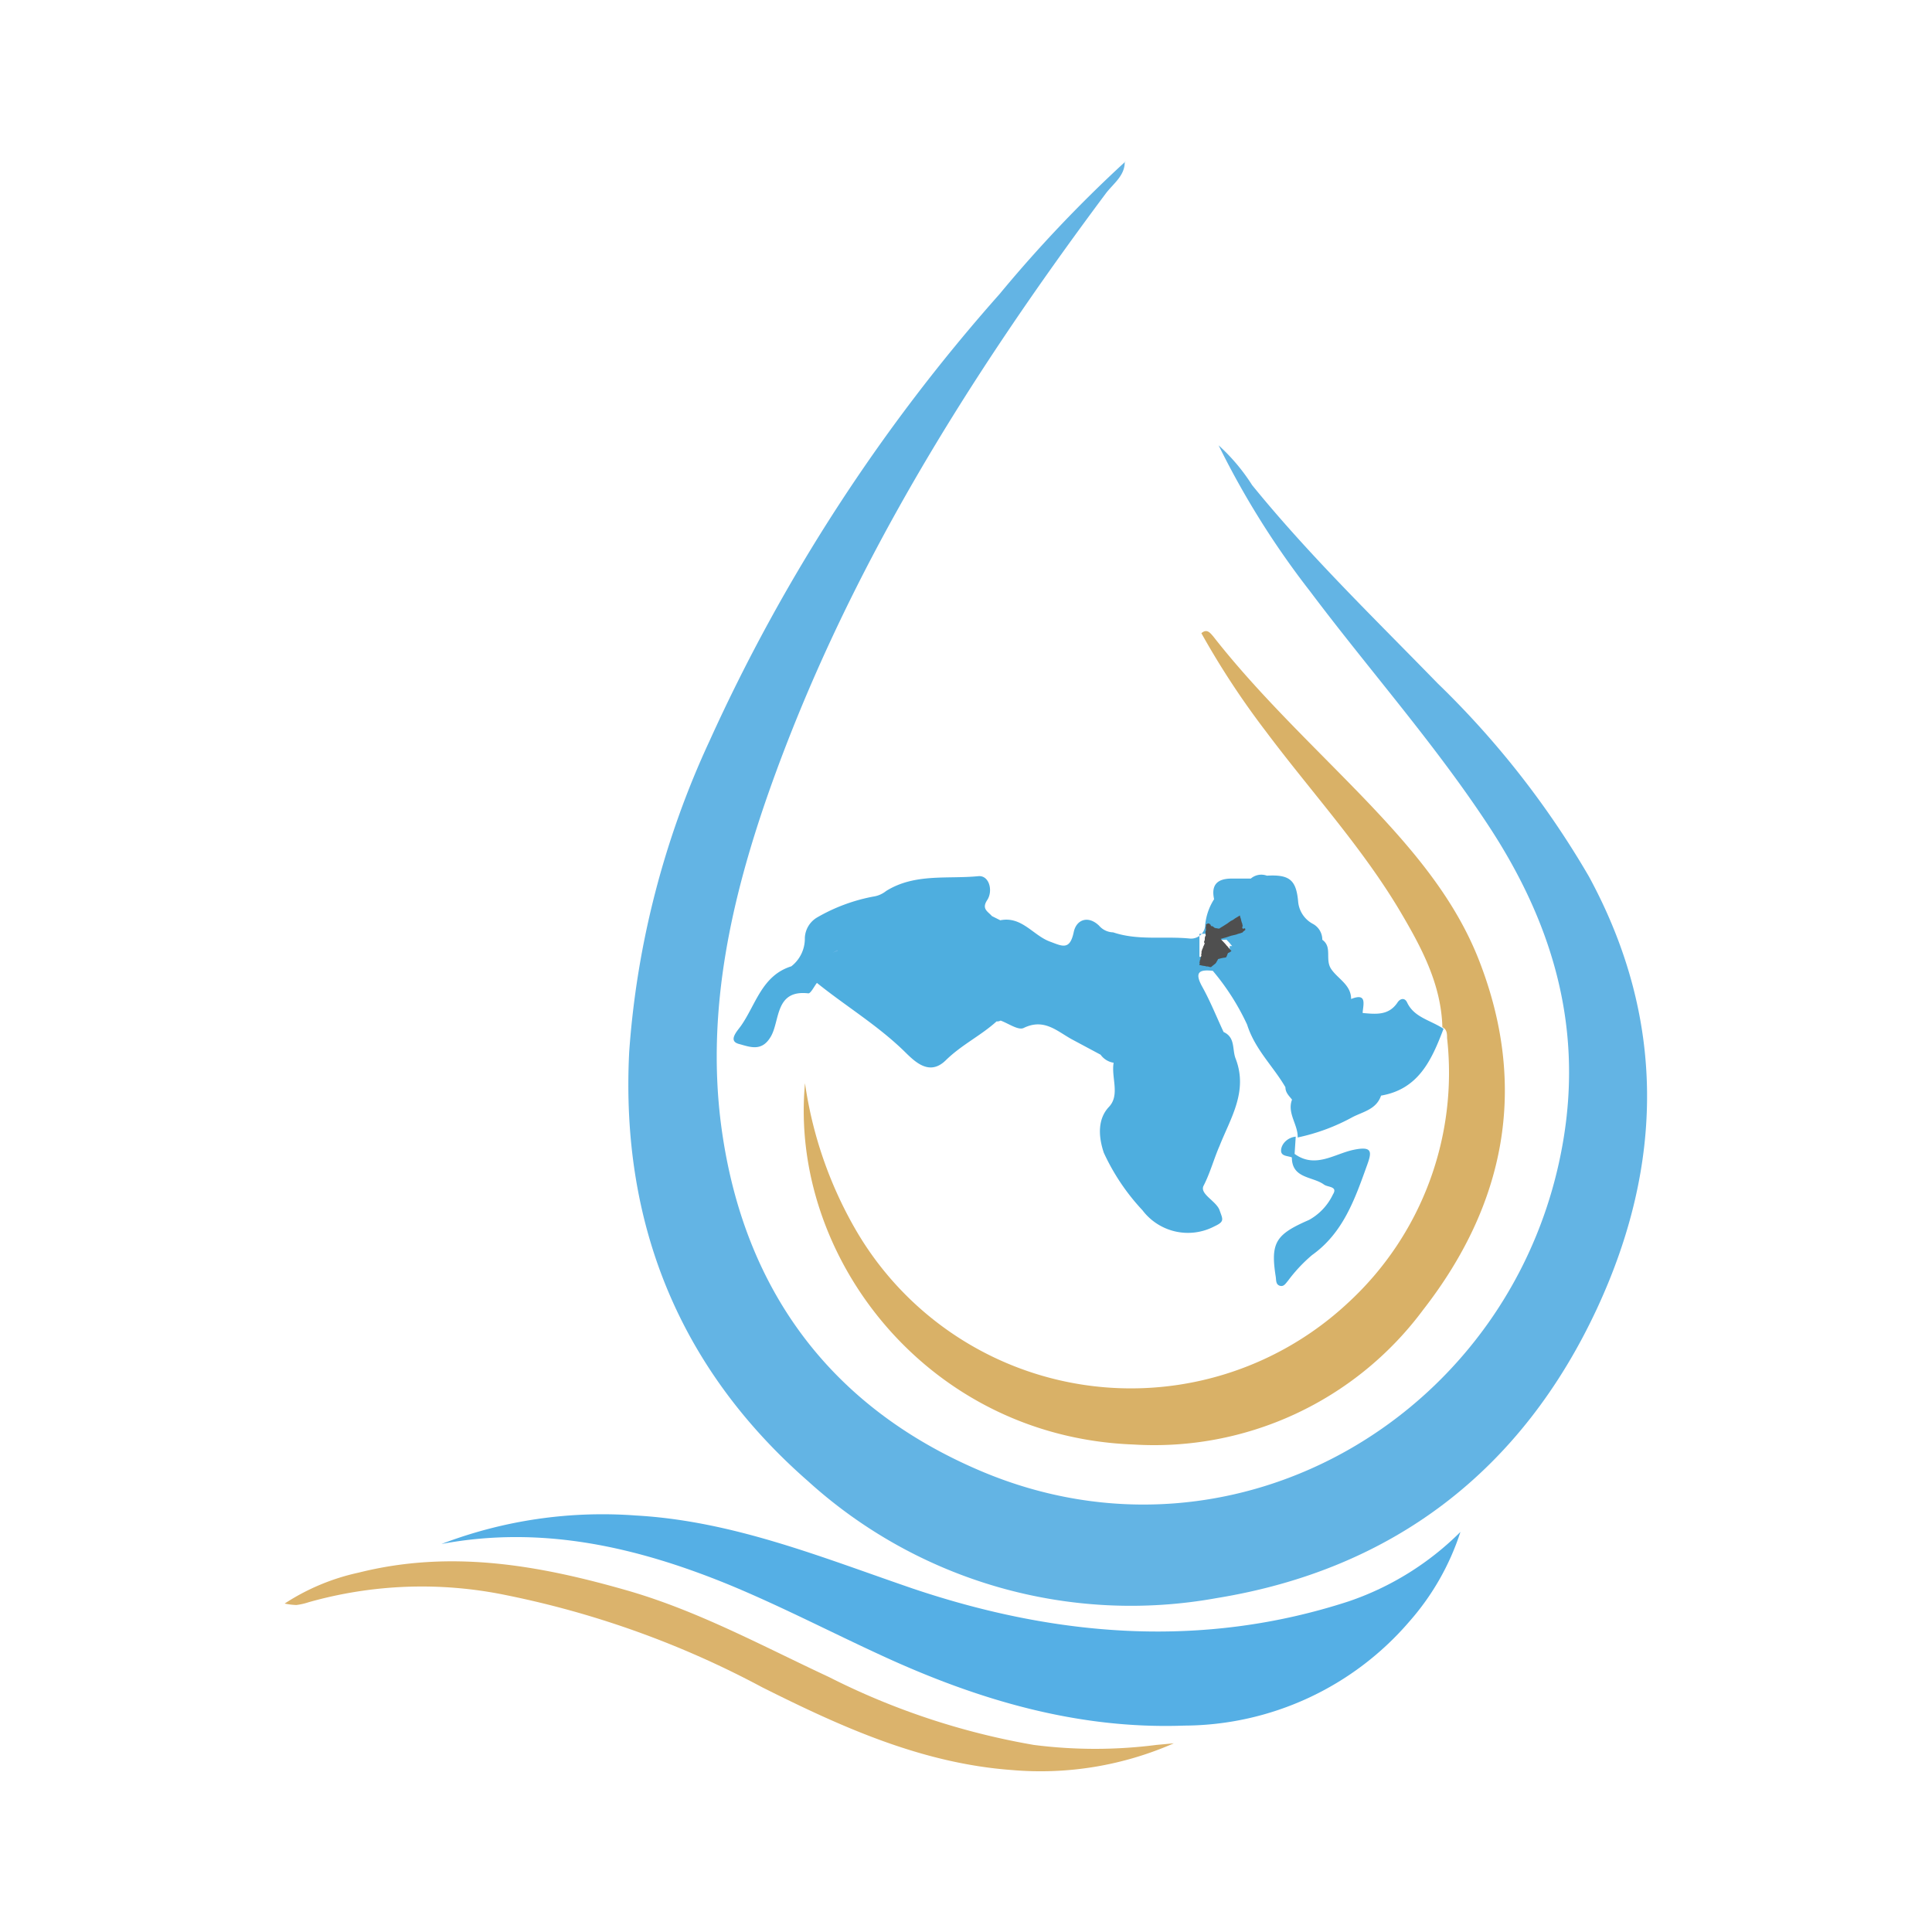
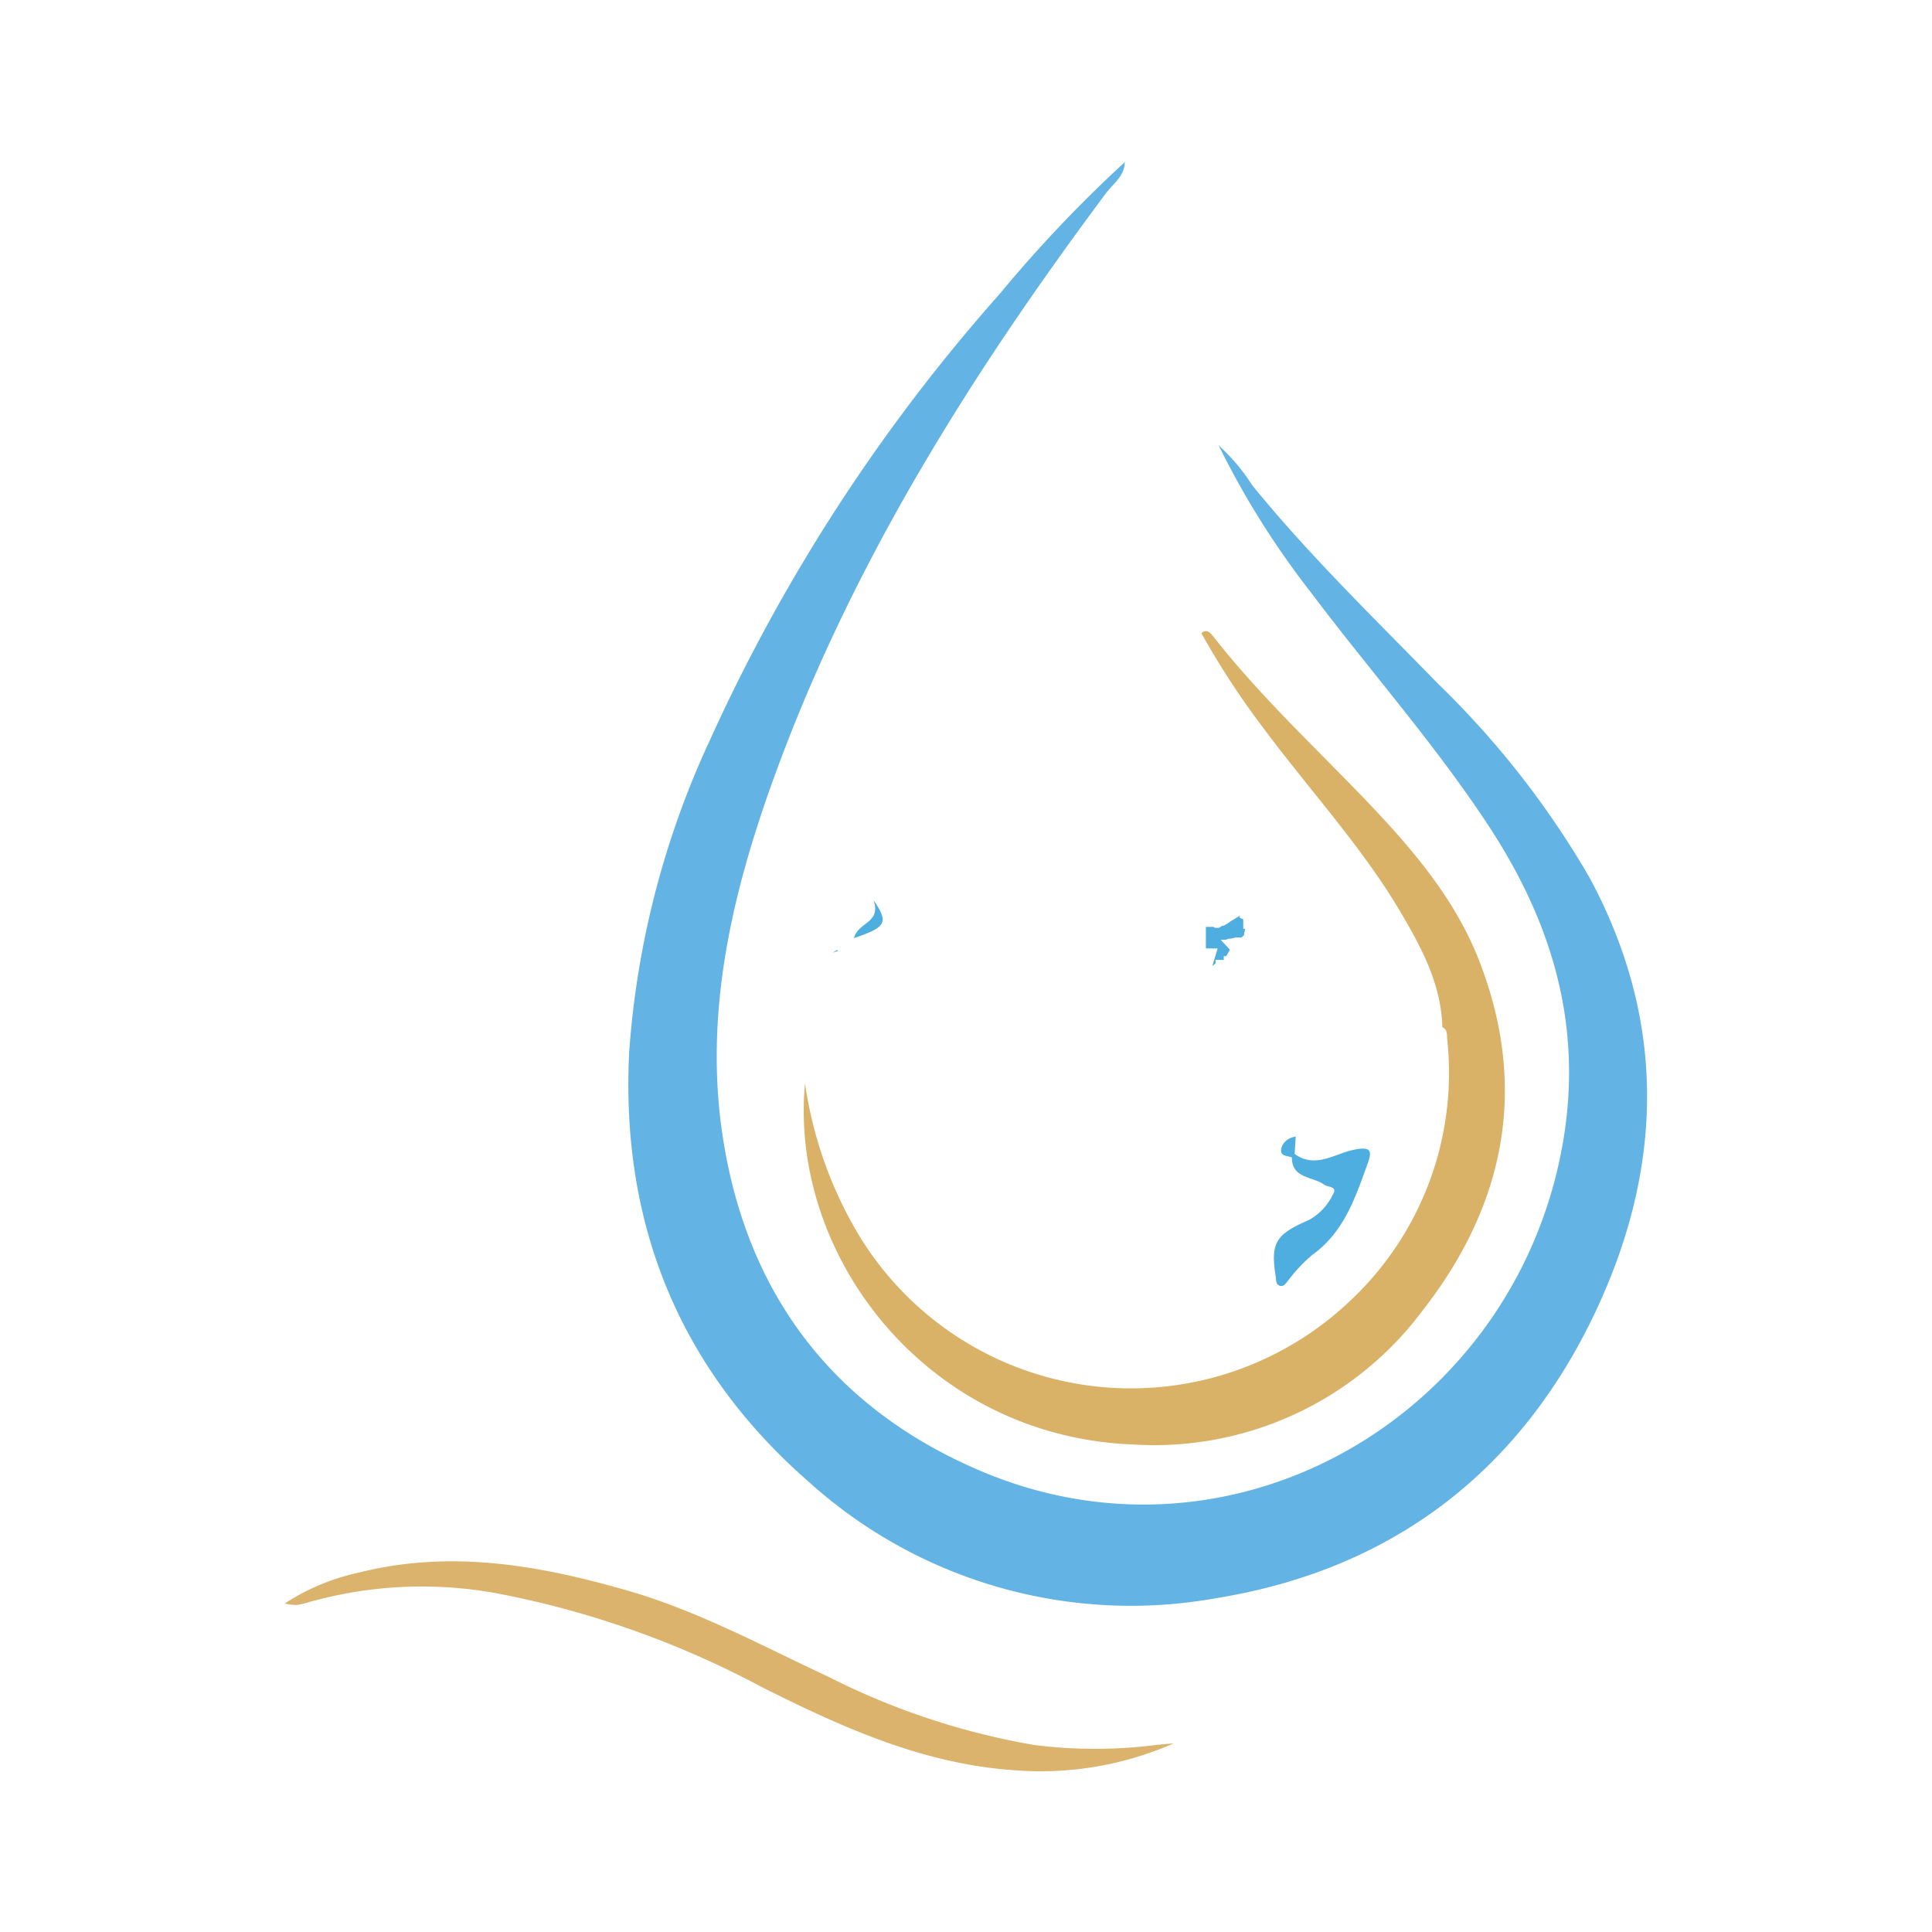
<svg xmlns="http://www.w3.org/2000/svg" id="Layer_1" data-name="Layer 1" width="120" height="120" viewBox="0 0 120 120">
  <path d="M53.05,58.27c.21-1,1.7-.9,1.21-2.36C55.21,57.32,55.06,57.57,53.05,58.27Z" fill="#4eaedf" />
  <path d="M77.34,57.69v0h0l-.12,0h0l0-.11h0l0-.17,0-.11,0-.11,0-.09L77,57l0-.12-.16.1-.15.09,0,0-.11.07-.09.05-.11.07-.11.08-.11.07L76,57.5l-.08,0-.1.06-.11.07h-.08l0,0h-.18l-.07-.06,0,0,0,0h-.08v0l0,0h0v0h0v0h0v0H75l0,0,0,0H74.9v0h0v0h0v0h0v0h0v.09h0v0h0v0h0v.05h0v0h0l0,.06h0l0,0,0,0v0l0,0v.19l0,0v0h0l0,0v.06h0l0,0v0l0,.06v0h0l0,0h0v.07h0v0l0,.08,0,.09v.07l0,0v0h0v.16l0,0v0h0v.07h0l0,.08v.07h0v0h0v0h0v.14h.07l.07,0,.11,0h.09l.1,0h.12l.07,0h.1L75.3,60l.2-.16,0-.08,0-.07,0,0,0-.07h.09l.06,0,.19,0,.09,0,.08,0h0l0-.07,0-.11,0-.05,0,0,.07,0,.08,0,0,0h0l0,0L76.39,59l-.07-.09-.08-.09-.08-.08h0l-.08-.09-.18-.19-.08-.09h0l.14,0,.16,0,.21-.07.12,0,.3-.07.14,0,.15,0,.07,0h0l.08-.08h0l.08-.06v-.08Z" fill="#4eaedf" />
-   <path d="M87.4,62.27c-.15-.33-.44-.25-.6,0-.55.82-1.35.72-2.16.65l0-.08c.06-.54.23-1.17-.72-.79,0-.88-.81-1.24-1.23-1.85s.09-1.37-.56-1.83a1.11,1.11,0,0,0-.61-1A1.74,1.74,0,0,1,80.63,56c-.12-1.35-.54-1.69-1.94-1.61a1,1,0,0,0-1,.18H76.5c-.87,0-1.29.37-1.09,1.28a3.61,3.61,0,0,0-.55,1.56.88.88,0,0,1-1,.88c-1.58-.15-3.18.14-4.72-.38a1.19,1.19,0,0,1-.87-.41c-.65-.64-1.41-.42-1.58.4-.24,1.14-.71.87-1.46.59-1.06-.38-1.76-1.6-3.1-1.33l-.52-.26c-.25-.29-.66-.44-.29-1s.13-1.54-.55-1.48c-1.92.19-3.95-.19-5.73.92a1.65,1.65,0,0,1-.81.35,11,11,0,0,0-3.47,1.29,1.55,1.55,0,0,0-.77,1.27,2.18,2.18,0,0,1-.84,1.77c-1.83.57-2.2,2.38-3.13,3.7-.21.3-.83.93-.13,1.12s1.44.51,2-.48.25-2.9,2.32-2.66c.15,0,.35-.42.53-.65,1.8,1.45,3.8,2.65,5.47,4.29.64.63,1.53,1.5,2.53.52s2.18-1.53,3.16-2.42a.43.43,0,0,0,.25-.05c.49.18,1.1.62,1.43.46,1.31-.64,2.12.25,3.08.75l1.7.91a1.23,1.23,0,0,0,.81.5c-.16.91.41,2-.29,2.74s-.67,1.81-.32,2.85a13.4,13.4,0,0,0,2.4,3.57,3.54,3.54,0,0,0,4.47,1c.65-.3.52-.43.32-1s-1.24-1-1-1.51c.42-.81.64-1.67,1-2.49.68-1.72,1.78-3.38,1-5.41-.23-.57,0-1.32-.75-1.66-.44-.94-.82-1.9-1.32-2.8s-.22-1.1.65-1a14.83,14.83,0,0,1,2.13,3.34c.49,1.55,1.62,2.58,2.38,3.89,0,.34.23.54.41.77-.32.85.38,1.55.35,2.35a12.37,12.37,0,0,0,3.42-1.27c.67-.34,1.47-.48,1.76-1.33,2.34-.4,3.15-2.23,3.88-4.15C88.83,63.35,87.84,63.2,87.4,62.27Zm-10.06-4.5-.08.06h0l-.08.08h0l-.07,0-.15,0-.14,0-.3.07-.12,0-.21.07-.16,0-.14,0h0l.08.09.18.19.08.09h0l.08.08.08.09.07.09.07.08,0,0h0l0,0-.08,0-.07,0,0,0,0,.05,0,.11,0,.07h0l-.08,0-.09,0-.19,0-.06,0h-.09l0,.07,0,0,0,.07,0,.08-.2.16-.07.06h-.1l-.07,0h-.12l-.1,0h-.09l-.11,0-.07,0H74.5V59.8h0v0h0v0h0v-.07l0-.08h0v-.07h0v0l0,0v-.16h0v0l0,0v-.07l0-.09,0-.08v0h0v-.07h0l0,0h0v0l0-.06v0l0,0h0v-.06l0,0h0v0l0,0V58.2l0,0v0l0,0,0,0h0l0-.06h0v0h0v-.05h0v0h0v0h0v-.09h0v0h0v0h0v0h0v0H75l0,0,0,0h.1v0h0v0h0v0h0l0,0v0h.08l0,0,0,0,.07.06h.18l0,0h.08l.11-.07.1-.06.08,0,.11-.07.11-.07.11-.08.11-.07.09-.05.11-.07,0,0,.15-.09.16-.1L77,57l0,.09,0,.09,0,.11,0,.11,0,.17h0l0,.11h0l.12,0h0v.11Z" fill="#4eaedf" />
  <path d="M69.86,10.07c0,.86-.73,1.35-1.18,1.95C60.11,23.51,52.56,35.56,47.76,49.17c-2.33,6.63-3.86,13.45-3,20.48,1.27,10.17,6.63,17.66,16.12,21.7,16,6.82,33.48-3.73,36.24-20.65,1.18-7.22-.81-13.59-4.74-19.53-3.34-5.06-7.37-9.6-11-14.43a52.62,52.62,0,0,1-5.69-9.08,12,12,0,0,1,2.08,2.47c3.55,4.37,7.6,8.28,11.52,12.31a55.48,55.48,0,0,1,9.4,12c4.8,8.84,4.66,17.88.51,26.82-4.68,10.07-12.68,16.22-23.63,18A29.85,29.85,0,0,1,50.19,92c-8-7-11.65-16-11.11-26.66a55.08,55.08,0,0,1,5-19.34,110.41,110.41,0,0,1,18-27.73,83.09,83.09,0,0,1,7.75-8.17Z" fill="#63b4e4" />
  <path d="M89.59,63.85c-.06-2.7-1.3-5-2.61-7.22-2.37-4-5.57-7.48-8.36-11.21a50.88,50.88,0,0,1-4-6.09c.35-.31.56,0,.73.19,2.94,3.76,6.45,7,9.72,10.43,2.75,2.9,5.33,5.94,6.8,9.71,3.08,7.9,1.6,15.18-3.48,21.7a20.8,20.8,0,0,1-18,8.36C57.6,89.24,49,78.05,50,67.28a25.34,25.34,0,0,0,3.09,9,19.76,19.76,0,0,0,30.66,4.62,19.41,19.41,0,0,0,6.13-16.43c0-.25,0-.53-.29-.67Z" fill="#d9b167" />
-   <path d="M27.42,95.9a28,28,0,0,1,12.07-1.77c6.06.34,11.57,2.61,17.21,4.54,8.91,3,18,3.75,27.08.79a18.05,18.05,0,0,0,6.93-4.31,15.74,15.74,0,0,1-3.15,5.54,18.53,18.53,0,0,1-14,6.49c-6.62.24-12.8-1.59-18.75-4.33-3.18-1.46-6.29-3.08-9.53-4.42C39.54,96.08,33.65,94.73,27.42,95.9Z" fill="#55afe5" />
  <path d="M72.91,108.28a20.59,20.59,0,0,1-10.06,1.66c-5.6-.41-10.6-2.68-15.51-5.14a57.9,57.9,0,0,0-15.89-5.72,25.82,25.82,0,0,0-12.29.44,3.88,3.88,0,0,1-.75.17,4.12,4.12,0,0,1-.73-.09,13.72,13.72,0,0,1,4.59-1.92C28,96.24,33.47,97.21,39,98.8c4.39,1.27,8.38,3.45,12.48,5.36a45.07,45.07,0,0,0,12.73,4.22,29.9,29.9,0,0,0,7.62,0Z" fill="#dbb36c" />
  <path d="M80.51,70.59h0Z" fill="#4eaedf" />
  <path d="M84.93,72.32c-.76,2.11-1.48,4.24-3.43,5.63a9.53,9.53,0,0,0-1.5,1.6c-.14.16-.26.39-.51.31s-.22-.33-.25-.55c-.34-2.14,0-2.64,2.07-3.54a3.54,3.54,0,0,0,1.48-1.58c.32-.51-.31-.44-.55-.61-.7-.52-2-.36-2-1.69-.26-.11-.69-.06-.67-.45s.4-.79.91-.84l-.07,1.07c1.28.93,2.47,0,3.65-.25S85.21,71.54,84.93,72.32Z" fill="#4eaedf" />
-   <path d="M80.51,70.6h0Z" fill="#4eaedf" />
  <path d="M69.87,10.08l.06-.08-.07.07Z" fill="#63b4e4" />
-   <path d="M52.05,59.07l-.33.1h0L52,59A.53.53,0,0,1,52.05,59.07Z" fill="#63b4e4" />
+   <path d="M52.05,59.07l-.33.1h0L52,59Z" fill="#63b4e4" />
  <path d="M61.57,57.61l-.26.26Z" fill="#63b4e4" />
-   <polygon points="77.35 57.74 77.34 57.77 77.26 57.83 77.26 57.84 77.25 57.84 77.23 57.85 77.16 57.93 77.13 57.93 77.06 57.96 76.91 58 76.77 58.05 76.47 58.12 76.35 58.16 76.14 58.23 75.98 58.27 75.84 58.31 75.82 58.32 75.9 58.41 76.08 58.6 76.16 58.69 76.16 58.7 76.16 58.7 76.24 58.78 76.31 58.87 76.39 58.96 76.46 59.04 76.49 59.08 76.49 59.08 76.48 59.08 76.43 59.11 76.36 59.16 76.28 59.19 76.26 59.22 76.24 59.27 76.2 59.38 76.16 59.45 76.16 59.46 76.08 59.48 75.99 59.49 75.8 59.53 75.74 59.55 75.68 59.56 75.67 59.57 75.65 59.58 75.62 59.65 75.59 59.69 75.55 59.77 75.5 59.84 75.3 60 75.23 60.06 75.21 60.07 75.2 60.07 75.13 60.06 75.06 60.04 75.02 60.03 74.94 60.03 74.84 60 74.75 59.99 74.64 59.97 74.57 59.95 74.49 59.95 74.5 59.94 74.51 59.87 74.51 59.85 74.52 59.82 74.52 59.8 74.52 59.8 74.5 59.8 74.5 59.77 74.51 59.75 74.52 59.73 74.52 59.72 74.52 59.68 74.53 59.65 74.56 59.57 74.56 59.56 74.56 59.49 74.57 59.48 74.57 59.47 74.58 59.47 74.58 59.46 74.59 59.43 74.61 59.38 74.62 59.36 74.62 59.34 74.61 59.29 74.61 59.26 74.62 59.22 74.63 59.21 74.63 59.2 74.64 59.19 74.64 59.17 74.62 59.16 74.62 59.13 74.63 59.1 74.64 59.08 74.66 58.99 74.7 58.91 74.71 58.89 74.71 58.87 74.71 58.86 74.71 58.85 74.72 58.84 74.73 58.84 74.74 58.83 74.74 58.78 74.75 58.76 74.75 58.76 74.77 58.73 74.78 58.73 74.78 58.7 74.79 58.68 74.82 58.62 74.82 58.58 74.8 58.55 74.79 58.54 74.79 58.52 74.79 58.5 74.79 58.48 74.81 58.45 74.8 58.44 74.81 58.42 74.83 58.39 74.83 58.31 74.84 58.2 74.86 58.17 74.87 58.13 74.9 58.11 74.88 58.07 74.88 58.06 74.89 58.05 74.87 57.99 74.87 57.98 74.88 57.98 74.89 57.97 74.88 57.97 74.88 57.93 74.87 57.92 74.87 57.87 74.88 57.86 74.88 57.84 74.89 57.82 74.89 57.81 74.9 57.81 74.9 57.8 74.89 57.79 74.9 57.78 74.91 57.74 74.9 57.74 74.9 57.65 74.89 57.64 74.89 57.63 74.9 57.63 74.9 57.63 74.89 57.63 74.89 57.62 74.88 57.61 74.9 57.61 74.89 57.6 74.89 57.59 74.9 57.59 74.9 57.58 74.91 57.58 74.91 57.57 74.9 57.57 74.9 57.55 74.91 57.55 74.91 57.54 74.9 57.53 74.89 57.53 74.89 57.52 74.9 57.52 74.9 57.5 74.91 57.5 74.91 57.47 74.9 57.46 74.9 57.43 74.91 57.43 74.91 57.42 74.92 57.41 74.93 57.4 74.94 57.4 74.96 57.4 74.98 57.38 75.02 57.36 75.02 57.35 75.05 57.35 75.05 57.36 75.12 57.37 75.13 57.39 75.15 57.39 75.15 57.41 75.16 57.42 75.19 57.42 75.19 57.46 75.2 57.47 75.23 57.51 75.23 57.53 75.25 57.53 75.28 57.52 75.28 57.53 75.29 57.53 75.3 57.52 75.31 57.52 75.33 57.55 75.37 57.57 75.44 57.63 75.44 57.63 75.45 57.63 75.49 57.64 75.5 57.65 75.62 57.66 75.64 57.68 75.65 57.67 75.67 57.67 75.7 57.68 75.72 57.68 75.83 57.61 75.93 57.55 76.01 57.5 76.12 57.43 76.23 57.36 76.34 57.28 76.45 57.2 76.54 57.16 76.65 57.09 76.7 57.05 76.85 56.96 77.01 56.86 77.04 56.98 77.07 57.07 77.09 57.16 77.12 57.27 77.16 57.38 77.19 57.55 77.15 57.56 77.18 57.67 77.18 57.68 77.19 57.69 77.31 57.66 77.33 57.66 77.34 57.69 77.35 57.74" fill="#4f4f4f" />
</svg>